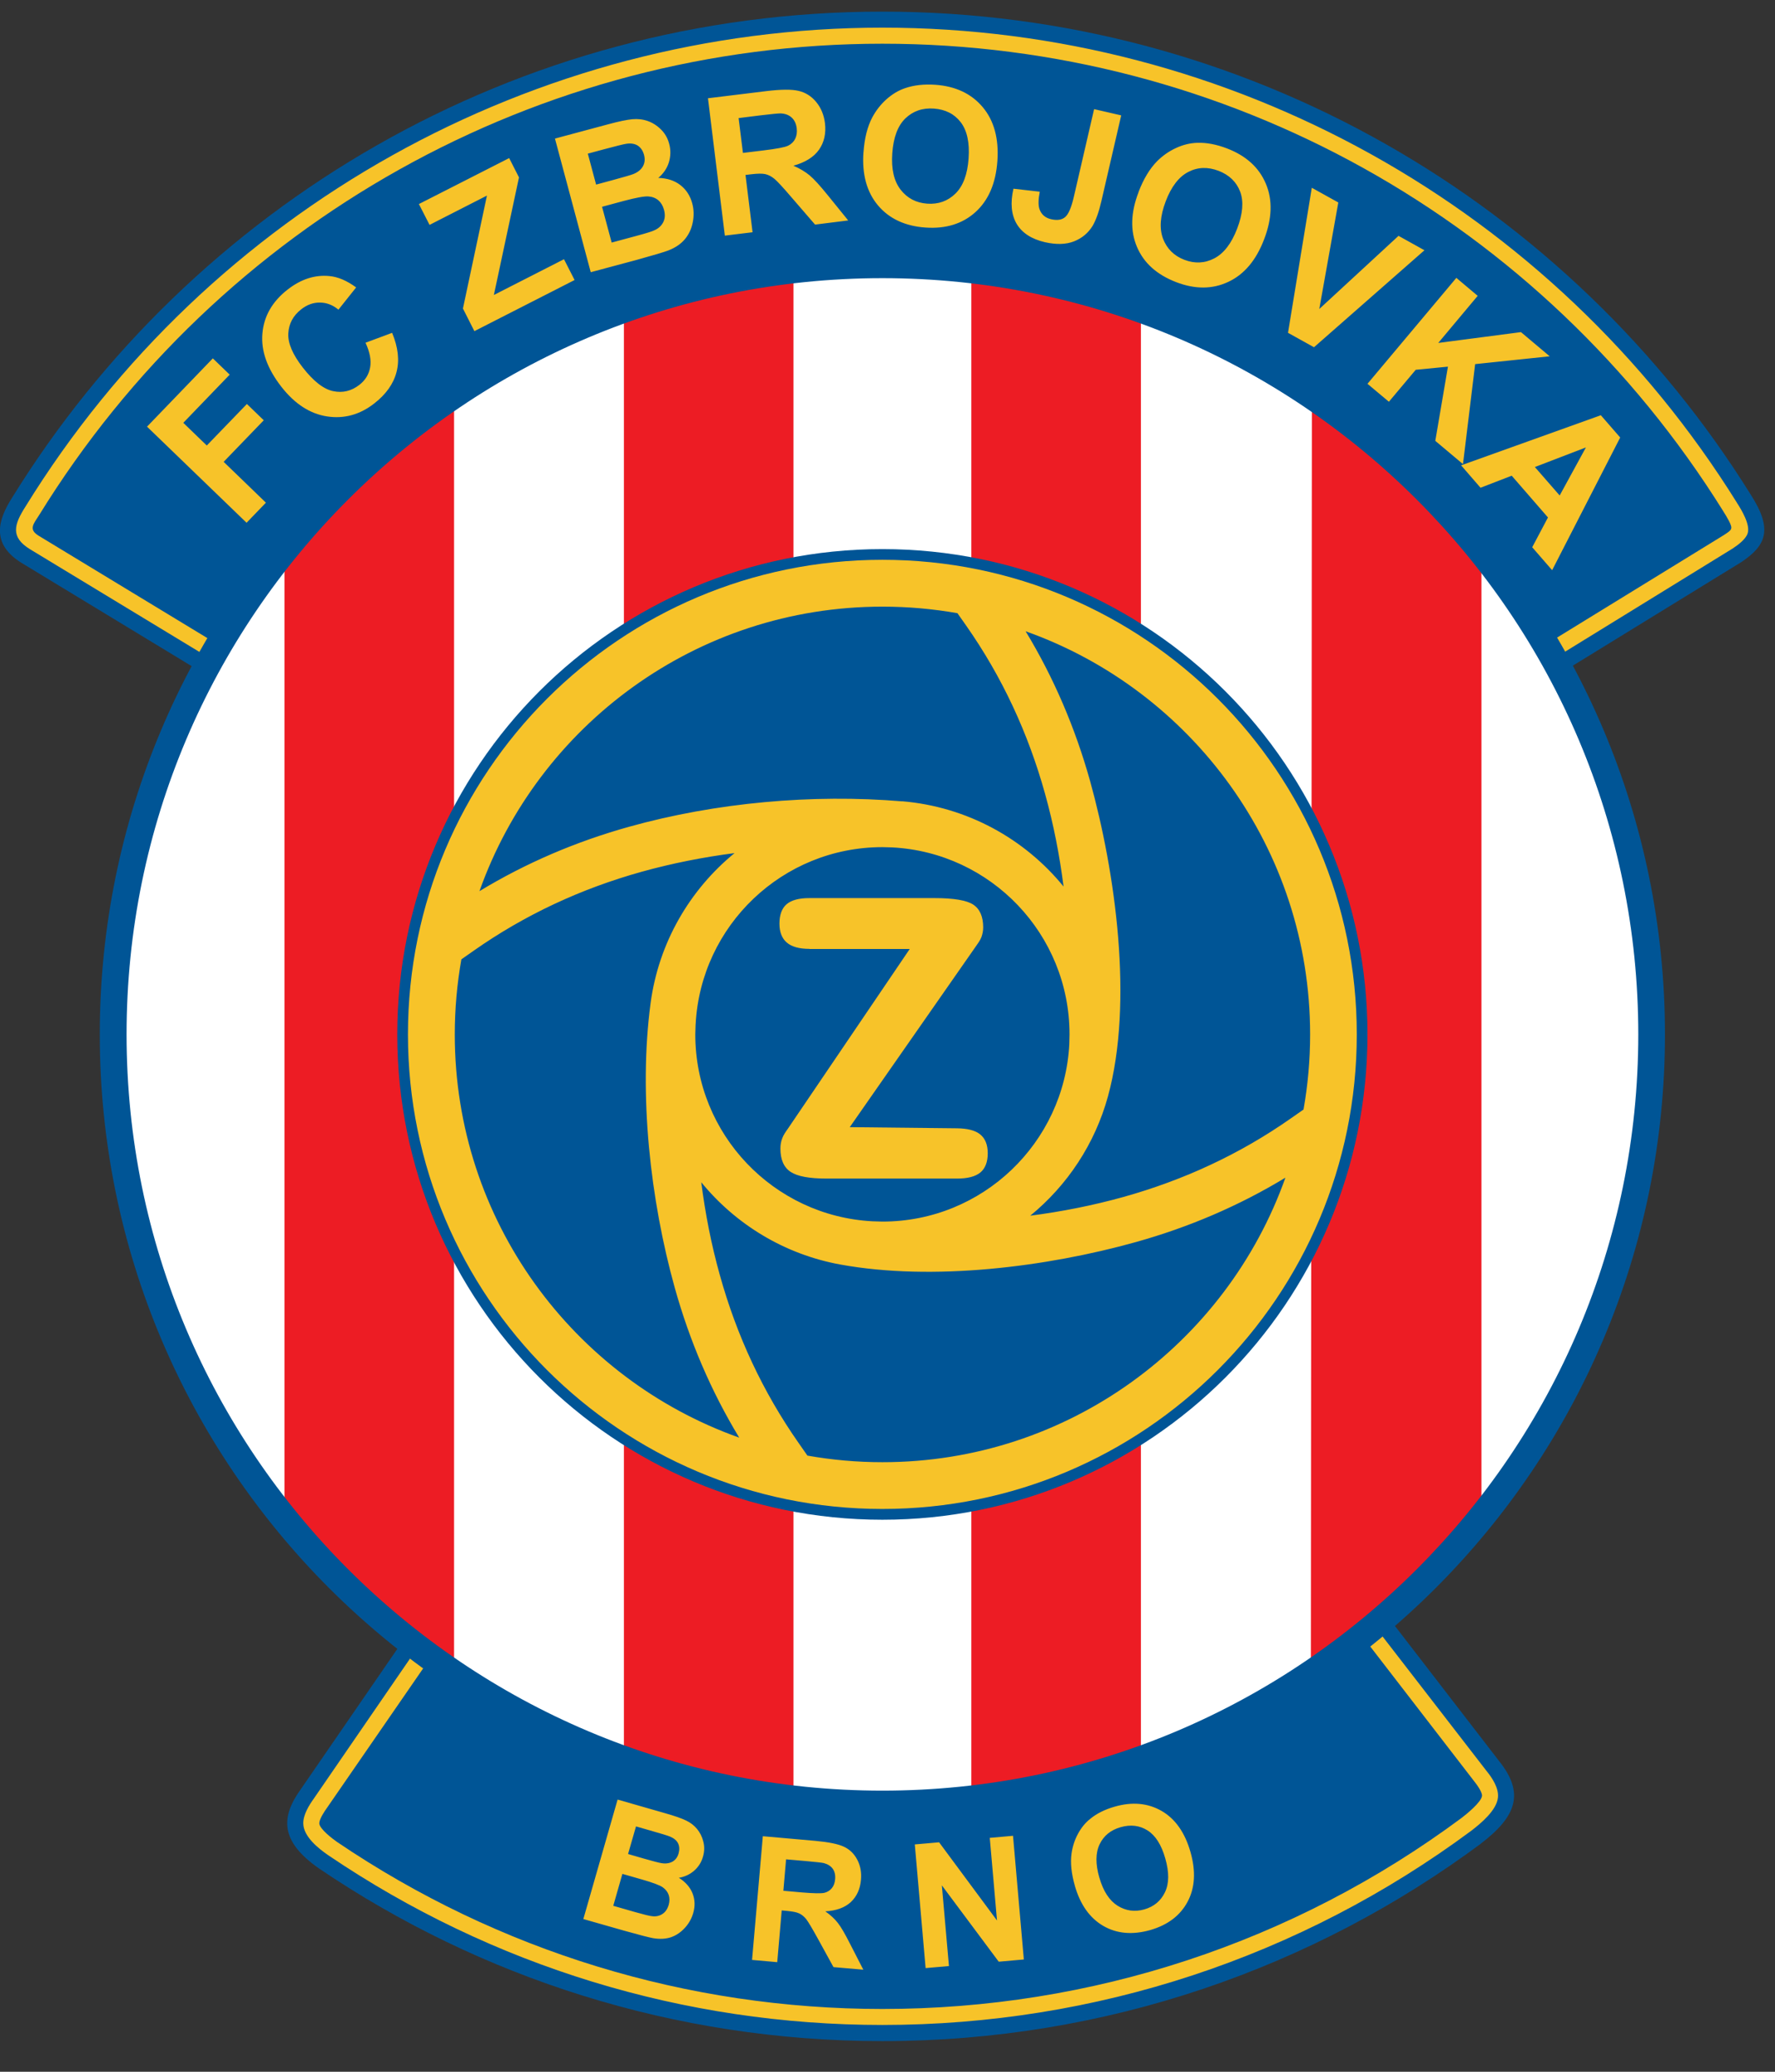
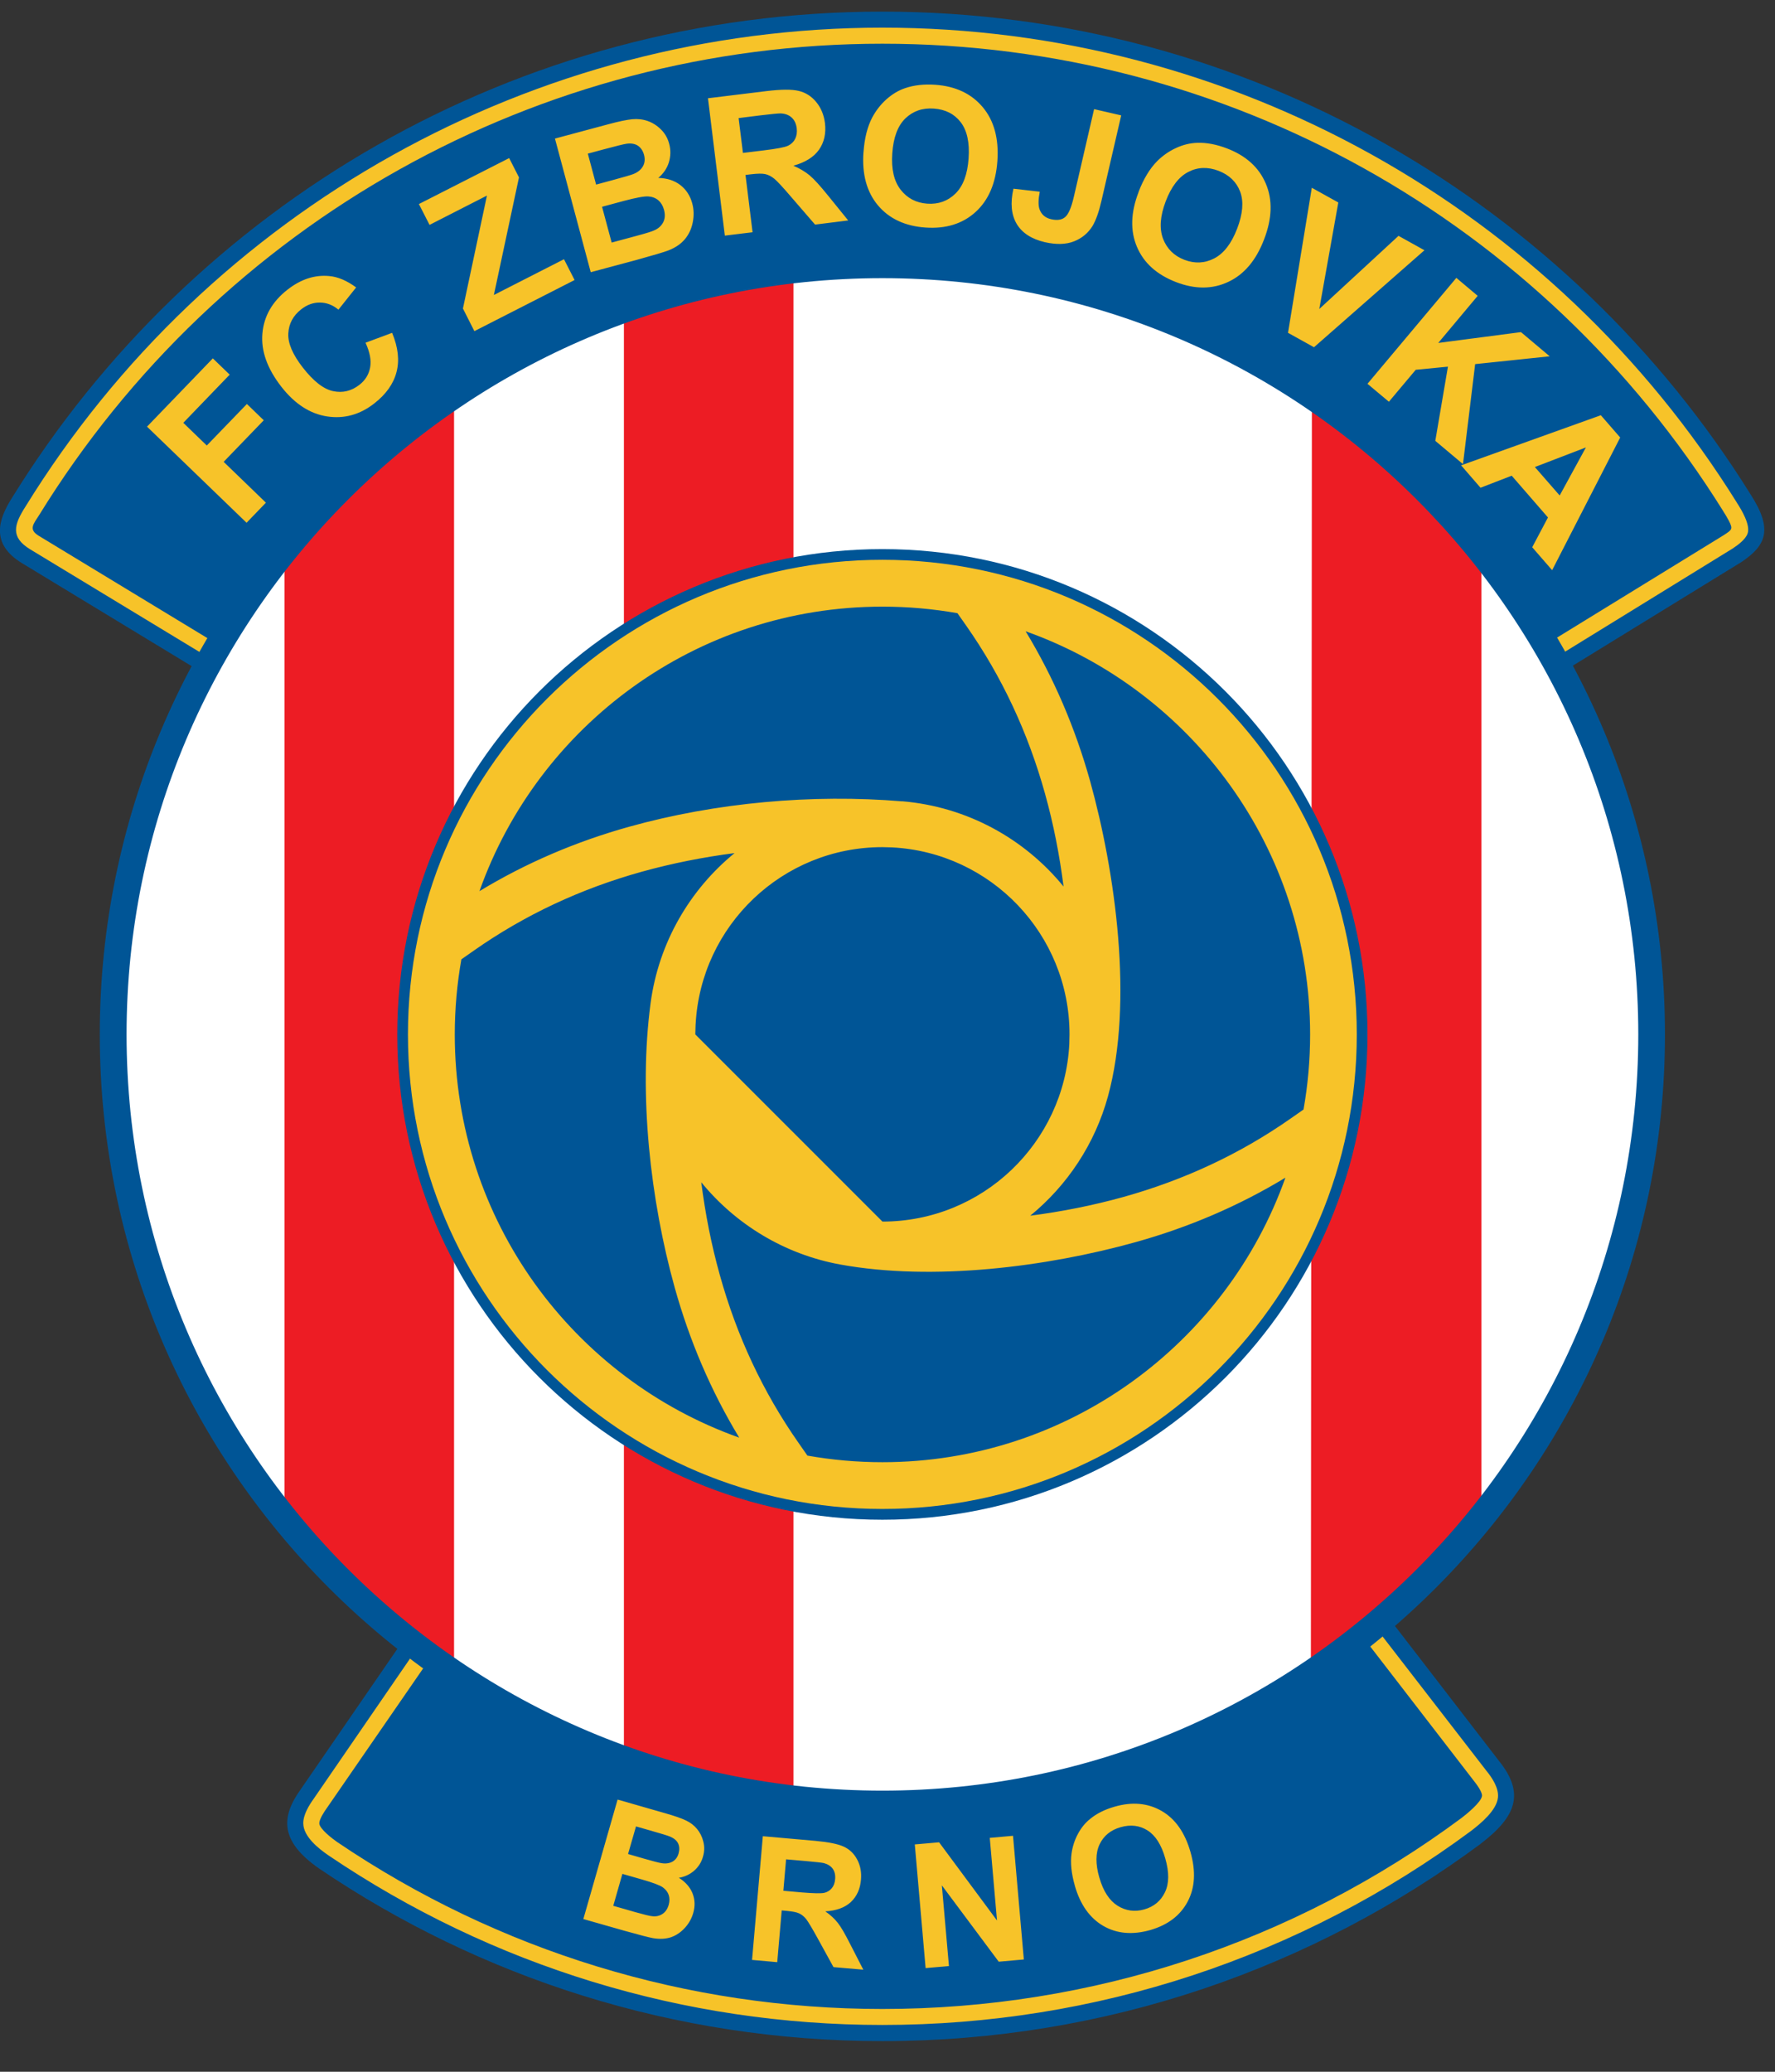
<svg xmlns="http://www.w3.org/2000/svg" width="42" height="49" viewBox="0 0 42 49" fill="none">
  <rect x="0" y="0" width="42" height="49" fill="#333333" stroke="none" />
  <g clip-path="url(#clip0_6075_318)">
    <path fill-rule="evenodd" clip-rule="evenodd" d="M39.109 24.488C39.109 34.54 30.912 42.688 20.797 42.688C10.682 42.688 2.484 34.54 2.484 24.488C2.484 14.437 10.682 6.288 20.797 6.288C30.912 6.288 39.109 14.437 39.109 24.488Z" fill="white" />
    <path fill-rule="evenodd" clip-rule="evenodd" d="M18.731 6.216V42.571L14.807 41.704V7.22L18.731 6.216Z" fill="#ED1C24" stroke="#ED1C24" stroke-width="0.088" stroke-miterlimit="2.41" />
    <path fill-rule="evenodd" clip-rule="evenodd" d="M10.7 9.548V39.646L8.851 38.068L6.775 35.966V12.824L8.675 11.049L10.7 9.548Z" fill="#ED1C24" stroke="#ED1C24" stroke-width="0.088" stroke-miterlimit="2.41" />
-     <path fill-rule="evenodd" clip-rule="evenodd" d="M23.028 6.216L26.952 7.328V41.622L23.028 42.462V6.216Z" fill="#ED1C24" stroke="#ED1C24" stroke-width="0.088" stroke-miterlimit="2.41" />
    <path fill-rule="evenodd" clip-rule="evenodd" d="M35.01 13.149V35.994L32.853 38.054L31.062 39.43L31.086 9.521L32.973 11.024L35.01 13.149Z" fill="#ED1C24" stroke="#ED1C24" stroke-width="0.088" stroke-miterlimit="2.41" />
    <path fill-rule="evenodd" clip-rule="evenodd" d="M20.879 0.275C29.547 0.275 37.15 4.838 41.421 11.691C41.96 12.525 41.789 12.902 41.204 13.294L36.941 15.913C33.888 10.154 27.841 6.284 20.879 6.284C13.916 6.284 7.882 10.191 4.823 15.93L0.523 13.321C-0.227 12.867 -0.044 12.291 0.283 11.776C4.545 4.875 12.175 0.275 20.879 0.275Z" fill="#005596" />
    <path fill-rule="evenodd" clip-rule="evenodd" d="M36.925 15.48L40.998 12.973C41.117 12.895 41.303 12.759 41.351 12.62C41.424 12.414 41.206 12.058 41.102 11.896L41.099 11.89C36.746 4.906 29.134 0.654 20.879 0.654C12.624 0.654 4.948 4.943 0.605 11.978C0.334 12.403 0.235 12.704 0.72 12.996L4.857 15.503L5.097 15.165H5.027L0.918 12.673C0.668 12.522 0.79 12.395 0.927 12.181C5.205 5.248 12.732 1.034 20.879 1.034C29.026 1.034 36.487 5.211 40.777 12.093L40.781 12.101C40.809 12.144 40.863 12.23 40.909 12.318C41.012 12.519 40.977 12.531 40.792 12.654L36.734 15.147L36.923 15.48H36.925Z" fill="#F7C329" />
    <path fill-rule="evenodd" clip-rule="evenodd" d="M35.045 43.602C31.085 46.537 26.186 48.275 20.88 48.275C15.942 48.275 11.357 46.77 7.553 44.195C6.612 43.542 6.649 42.967 7.119 42.315L9.594 38.719C12.696 41.177 16.615 42.647 20.878 42.647C25.439 42.647 29.61 40.966 32.802 38.19L35.469 41.648C36.087 42.416 35.875 42.964 35.045 43.6V43.602Z" fill="#005596" />
    <path fill-rule="evenodd" clip-rule="evenodd" d="M9.792 39.097L7.427 42.537C7.311 42.698 7.173 42.923 7.176 43.127C7.18 43.44 7.539 43.722 7.767 43.879C11.652 46.508 16.192 47.893 20.88 47.893C25.917 47.893 30.774 46.294 34.817 43.297C35.038 43.127 35.412 42.818 35.444 42.517C35.469 42.292 35.309 42.051 35.175 41.886L35.17 41.88L32.651 38.623L32.344 38.84L34.87 42.114L34.877 42.123C34.93 42.188 35.078 42.385 35.067 42.476C35.05 42.625 34.697 42.91 34.586 42.995C30.61 45.945 25.832 47.515 20.879 47.515C16.267 47.515 11.799 46.152 7.98 43.568C7.886 43.503 7.556 43.257 7.555 43.123C7.555 43.024 7.68 42.836 7.735 42.761L10.116 39.31L9.792 39.099V39.097Z" fill="#F7C329" />
    <path fill-rule="evenodd" clip-rule="evenodd" d="M20.878 12.987C27.217 12.987 32.357 18.127 32.357 24.465C32.357 30.804 27.217 35.944 20.878 35.944C14.54 35.944 9.4 30.802 9.4 24.465C9.4 18.129 14.54 12.987 20.878 12.987Z" fill="#005596" />
-     <path fill-rule="evenodd" clip-rule="evenodd" d="M20.879 13.24C27.077 13.24 32.104 18.265 32.104 24.465C32.104 30.665 27.077 35.689 20.879 35.689C14.681 35.689 9.653 30.663 9.653 24.465C9.653 18.267 14.679 13.24 20.879 13.24ZM21.347 18.951C22.885 19.081 24.245 19.838 25.166 20.968C25.071 20.225 24.928 19.49 24.727 18.771C24.328 17.338 23.712 16.008 22.857 14.79L22.655 14.503C22.079 14.401 21.486 14.348 20.88 14.348C16.482 14.348 12.738 17.156 11.345 21.077C12.45 20.407 13.633 19.903 14.889 19.553C16.938 18.982 19.221 18.775 21.347 18.953V18.951ZM24.268 14.93C24.938 16.035 25.442 17.218 25.794 18.473C26.391 20.623 26.826 23.706 26.217 25.929C25.909 27.053 25.256 28.035 24.378 28.753C25.119 28.657 25.854 28.512 26.575 28.312C28.008 27.912 29.337 27.299 30.556 26.443L30.844 26.242C30.946 25.665 31 25.072 31 24.467C31 20.068 28.191 16.324 24.27 14.931L24.268 14.93ZM30.416 27.853C29.311 28.523 28.128 29.027 26.872 29.378C24.772 29.964 22.071 30.307 19.88 29.907C18.562 29.666 17.408 28.959 16.593 27.962C16.688 28.704 16.831 29.437 17.033 30.158C17.432 31.591 18.049 32.92 18.904 34.139L19.105 34.427C19.682 34.529 20.275 34.583 20.88 34.583C25.279 34.583 29.023 31.773 30.416 27.852V27.853ZM17.491 34.001C16.821 32.896 16.317 31.712 15.966 30.457C15.388 28.383 15.106 25.883 15.395 23.721C15.586 22.296 16.321 21.043 17.381 20.177C16.64 20.273 15.905 20.418 15.184 20.618C13.752 21.017 12.422 21.633 11.205 22.488L10.917 22.69C10.815 23.267 10.761 23.86 10.761 24.467C10.761 28.865 13.57 32.609 17.491 34.002V34.001ZM16.459 24.229L16.452 24.465C16.452 26.829 18.307 28.761 20.642 28.885L20.88 28.892C23.248 28.892 25.183 27.03 25.302 24.693L25.307 24.464C25.307 22.096 23.447 20.162 21.108 20.042L20.88 20.036C18.514 20.036 16.582 21.892 16.46 24.226L16.459 24.229Z" fill="#F7C329" />
+     <path fill-rule="evenodd" clip-rule="evenodd" d="M20.879 13.24C27.077 13.24 32.104 18.265 32.104 24.465C32.104 30.665 27.077 35.689 20.879 35.689C14.681 35.689 9.653 30.663 9.653 24.465C9.653 18.267 14.679 13.24 20.879 13.24ZM21.347 18.951C22.885 19.081 24.245 19.838 25.166 20.968C25.071 20.225 24.928 19.49 24.727 18.771C24.328 17.338 23.712 16.008 22.857 14.79L22.655 14.503C22.079 14.401 21.486 14.348 20.88 14.348C16.482 14.348 12.738 17.156 11.345 21.077C12.45 20.407 13.633 19.903 14.889 19.553C16.938 18.982 19.221 18.775 21.347 18.953V18.951ZM24.268 14.93C24.938 16.035 25.442 17.218 25.794 18.473C26.391 20.623 26.826 23.706 26.217 25.929C25.909 27.053 25.256 28.035 24.378 28.753C25.119 28.657 25.854 28.512 26.575 28.312C28.008 27.912 29.337 27.299 30.556 26.443L30.844 26.242C30.946 25.665 31 25.072 31 24.467C31 20.068 28.191 16.324 24.27 14.931L24.268 14.93ZM30.416 27.853C29.311 28.523 28.128 29.027 26.872 29.378C24.772 29.964 22.071 30.307 19.88 29.907C18.562 29.666 17.408 28.959 16.593 27.962C16.688 28.704 16.831 29.437 17.033 30.158C17.432 31.591 18.049 32.92 18.904 34.139L19.105 34.427C19.682 34.529 20.275 34.583 20.88 34.583C25.279 34.583 29.023 31.773 30.416 27.852V27.853ZM17.491 34.001C16.821 32.896 16.317 31.712 15.966 30.457C15.388 28.383 15.106 25.883 15.395 23.721C15.586 22.296 16.321 21.043 17.381 20.177C16.64 20.273 15.905 20.418 15.184 20.618C13.752 21.017 12.422 21.633 11.205 22.488L10.917 22.69C10.815 23.267 10.761 23.86 10.761 24.467C10.761 28.865 13.57 32.609 17.491 34.002V34.001ZM16.459 24.229L16.452 24.465L20.88 28.892C23.248 28.892 25.183 27.03 25.302 24.693L25.307 24.464C25.307 22.096 23.447 20.162 21.108 20.042L20.88 20.036C18.514 20.036 16.582 21.892 16.46 24.226L16.459 24.229Z" fill="#F7C329" />
    <path fill-rule="evenodd" clip-rule="evenodd" d="M20.879 5.948C31.104 5.948 39.396 14.24 39.396 24.465C39.396 34.691 31.104 42.983 20.879 42.983C10.653 42.983 2.361 34.691 2.361 24.465C2.361 14.24 10.655 5.948 20.879 5.948ZM20.879 6.579C30.755 6.579 38.765 14.588 38.765 24.465C38.765 34.343 30.755 42.351 20.879 42.351C11.003 42.351 2.995 34.341 2.995 24.465C2.995 14.589 11.003 6.579 20.879 6.579Z" fill="#005596" />
-     <path fill-rule="evenodd" clip-rule="evenodd" d="M19.151 22.442C18.91 22.442 18.733 22.392 18.617 22.293C18.502 22.194 18.443 22.043 18.443 21.843C18.443 21.643 18.5 21.481 18.613 21.386C18.725 21.29 18.904 21.241 19.151 21.241H22.109C22.568 21.241 22.874 21.293 23.03 21.396C23.186 21.5 23.264 21.68 23.264 21.934C23.264 22.013 23.249 22.091 23.221 22.168C23.19 22.247 23.136 22.316 23.082 22.395L20.107 26.659L22.646 26.686C22.893 26.689 23.076 26.735 23.193 26.83C23.312 26.926 23.372 27.075 23.372 27.277C23.372 27.479 23.314 27.635 23.196 27.732C23.079 27.827 22.896 27.875 22.646 27.875H19.562C19.152 27.875 18.869 27.823 18.707 27.716C18.548 27.611 18.466 27.427 18.466 27.165C18.466 27.078 18.48 26.997 18.51 26.921C18.537 26.847 18.585 26.776 18.641 26.698L21.526 22.445H19.151V22.442Z" fill="#F7C329" />
    <path d="M5.833 12.363L3.479 10.091L5.036 8.476L5.435 8.861L4.337 10L4.893 10.537L5.842 9.555L6.241 9.94L5.292 10.923L6.292 11.889L5.833 12.365V12.363ZM8.649 8.106L9.278 7.872C9.421 8.214 9.455 8.524 9.382 8.801C9.31 9.079 9.134 9.325 8.857 9.541C8.515 9.809 8.142 9.91 7.739 9.849C7.335 9.787 6.974 9.553 6.658 9.148C6.323 8.718 6.173 8.299 6.209 7.888C6.244 7.478 6.443 7.131 6.805 6.849C7.121 6.603 7.449 6.496 7.792 6.529C7.996 6.547 8.207 6.637 8.427 6.798L8.008 7.324C7.874 7.213 7.728 7.157 7.569 7.156C7.412 7.154 7.264 7.208 7.127 7.316C6.936 7.465 6.834 7.655 6.822 7.886C6.809 8.116 6.925 8.384 7.164 8.692C7.418 9.018 7.658 9.205 7.883 9.251C8.11 9.299 8.316 9.248 8.504 9.102C8.643 8.994 8.728 8.857 8.758 8.69C8.789 8.525 8.752 8.33 8.649 8.106ZM11.223 7.829L10.954 7.297L11.522 4.626L10.164 5.319L9.912 4.826L12.048 3.739L12.28 4.196L11.686 6.977L13.345 6.131L13.596 6.623L11.227 7.831L11.223 7.829ZM13.129 3.278L14.393 2.939C14.642 2.871 14.832 2.833 14.961 2.82C15.089 2.808 15.211 2.822 15.326 2.862C15.44 2.902 15.545 2.968 15.639 3.061C15.733 3.153 15.799 3.267 15.835 3.404C15.875 3.552 15.87 3.698 15.826 3.843C15.779 3.988 15.695 4.11 15.576 4.208C15.782 4.213 15.958 4.269 16.097 4.376C16.237 4.484 16.331 4.629 16.38 4.811C16.419 4.954 16.423 5.104 16.392 5.258C16.362 5.412 16.3 5.544 16.206 5.657C16.112 5.769 15.983 5.857 15.818 5.922C15.715 5.962 15.46 6.037 15.054 6.15L13.978 6.438L13.131 3.276L13.129 3.278ZM13.909 3.634L14.105 4.366L14.522 4.253C14.77 4.185 14.924 4.141 14.983 4.118C15.089 4.076 15.165 4.016 15.211 3.936C15.257 3.857 15.266 3.765 15.239 3.663C15.212 3.566 15.165 3.494 15.094 3.446C15.023 3.4 14.932 3.384 14.824 3.4C14.758 3.409 14.576 3.455 14.276 3.535L13.909 3.634ZM14.246 4.891L14.473 5.737L15.063 5.578C15.294 5.516 15.437 5.472 15.496 5.441C15.587 5.399 15.653 5.335 15.695 5.253C15.736 5.17 15.742 5.073 15.711 4.96C15.685 4.865 15.641 4.792 15.578 4.737C15.513 4.683 15.434 4.652 15.339 4.646C15.243 4.64 15.051 4.675 14.761 4.752L14.245 4.891H14.246ZM17.151 5.572L16.752 2.324L18.132 2.155C18.479 2.113 18.734 2.11 18.899 2.15C19.064 2.189 19.203 2.278 19.315 2.415C19.428 2.554 19.495 2.717 19.52 2.91C19.549 3.153 19.503 3.364 19.38 3.54C19.257 3.715 19.053 3.842 18.773 3.919C18.925 3.985 19.053 4.061 19.158 4.148C19.263 4.236 19.408 4.396 19.596 4.629L20.07 5.214L19.286 5.312L18.725 4.663C18.526 4.43 18.391 4.285 18.322 4.228C18.251 4.17 18.18 4.134 18.107 4.118C18.035 4.102 17.924 4.104 17.773 4.122L17.64 4.138L17.807 5.493L17.151 5.573V5.572ZM17.577 3.617L18.063 3.558C18.377 3.52 18.573 3.483 18.648 3.446C18.722 3.41 18.779 3.356 18.814 3.286C18.85 3.215 18.864 3.131 18.852 3.033C18.838 2.923 18.797 2.839 18.731 2.779C18.665 2.719 18.577 2.686 18.468 2.682C18.414 2.682 18.254 2.697 17.989 2.729L17.477 2.793L17.579 3.615L17.577 3.617ZM20.432 3.603C20.455 3.27 20.525 2.994 20.64 2.776C20.727 2.615 20.837 2.472 20.974 2.349C21.113 2.226 21.259 2.138 21.417 2.085C21.628 2.013 21.863 1.987 22.13 2.005C22.611 2.039 22.985 2.215 23.253 2.534C23.521 2.853 23.637 3.278 23.6 3.808C23.563 4.335 23.39 4.737 23.082 5.016C22.776 5.293 22.381 5.415 21.902 5.382C21.417 5.349 21.041 5.173 20.774 4.857C20.509 4.541 20.394 4.122 20.431 3.603H20.432ZM21.113 3.628C21.087 3.997 21.153 4.284 21.31 4.486C21.468 4.689 21.677 4.798 21.941 4.817C22.202 4.835 22.426 4.757 22.608 4.578C22.789 4.401 22.893 4.122 22.919 3.745C22.945 3.37 22.883 3.087 22.732 2.89C22.581 2.694 22.369 2.588 22.098 2.568C21.826 2.548 21.602 2.628 21.421 2.802C21.243 2.976 21.139 3.25 21.113 3.628ZM25.888 2.581L26.53 2.729L26.063 4.748C26.003 5.011 25.932 5.208 25.854 5.341C25.749 5.512 25.601 5.635 25.412 5.709C25.222 5.783 24.993 5.789 24.724 5.728C24.41 5.655 24.187 5.512 24.057 5.296C23.93 5.08 23.902 4.803 23.98 4.463L24.603 4.534C24.567 4.718 24.566 4.852 24.594 4.94C24.638 5.071 24.731 5.153 24.872 5.185C25.016 5.218 25.127 5.201 25.205 5.133C25.284 5.065 25.353 4.902 25.412 4.643L25.888 2.583V2.581ZM26.94 4.541C27.059 4.23 27.207 3.987 27.381 3.811C27.51 3.683 27.658 3.578 27.826 3.501C27.992 3.424 28.16 3.383 28.327 3.378C28.549 3.37 28.783 3.415 29.032 3.51C29.484 3.683 29.79 3.96 29.952 4.344C30.115 4.726 30.102 5.167 29.91 5.664C29.721 6.159 29.438 6.492 29.063 6.667C28.689 6.843 28.276 6.845 27.828 6.672C27.373 6.496 27.065 6.221 26.903 5.84C26.741 5.459 26.754 5.027 26.942 4.541H26.94ZM27.582 4.765C27.45 5.111 27.43 5.404 27.519 5.644C27.612 5.885 27.78 6.051 28.025 6.145C28.271 6.239 28.507 6.228 28.732 6.111C28.957 5.994 29.139 5.76 29.274 5.406C29.408 5.056 29.431 4.765 29.345 4.534C29.257 4.302 29.086 4.138 28.834 4.04C28.578 3.943 28.339 3.951 28.117 4.067C27.895 4.181 27.715 4.413 27.581 4.766L27.582 4.765ZM30.477 7.871L31.04 4.441L31.667 4.789L31.217 7.308L33.092 5.578L33.705 5.919L31.092 8.213L30.476 7.871H30.477ZM32.356 9.079L34.46 6.572L34.965 6.997L34.032 8.111L35.989 7.855L36.669 8.427L34.905 8.612L34.617 10.977L33.962 10.427L34.261 8.672L33.499 8.746L32.864 9.502L32.357 9.077L32.356 9.079ZM36.727 13.486L36.255 12.943L36.628 12.239L35.77 11.251L35.032 11.536L34.573 11.006L37.879 9.821L38.337 10.348L36.727 13.485V13.486ZM36.905 11.719L37.526 10.582L36.318 11.046L36.905 11.719Z" fill="#F7C329" />
    <path d="M14.613 42.562L15.742 42.886C15.966 42.95 16.131 43.007 16.234 43.058C16.339 43.107 16.425 43.175 16.494 43.258C16.564 43.343 16.614 43.442 16.642 43.557C16.672 43.671 16.67 43.79 16.634 43.912C16.598 44.044 16.527 44.155 16.423 44.246C16.32 44.335 16.198 44.391 16.063 44.412C16.22 44.511 16.328 44.634 16.387 44.781C16.445 44.928 16.45 45.084 16.403 45.246C16.366 45.374 16.302 45.491 16.206 45.596C16.112 45.699 16.003 45.774 15.878 45.818C15.755 45.859 15.613 45.867 15.457 45.841C15.36 45.824 15.129 45.764 14.764 45.662L13.803 45.388L14.613 42.564V42.562ZM15.049 43.197L14.861 43.85L15.234 43.958C15.456 44.021 15.595 44.058 15.652 44.066C15.752 44.083 15.838 44.07 15.91 44.032C15.981 43.992 16.031 43.927 16.057 43.835C16.081 43.748 16.078 43.67 16.046 43.6C16.014 43.533 15.95 43.479 15.86 43.44C15.806 43.417 15.644 43.366 15.376 43.291L15.049 43.197ZM14.727 44.32L14.511 45.075L15.038 45.226C15.243 45.284 15.376 45.317 15.434 45.321C15.524 45.332 15.604 45.314 15.673 45.269C15.744 45.224 15.793 45.152 15.823 45.052C15.847 44.967 15.846 44.888 15.823 44.819C15.798 44.748 15.752 44.687 15.682 44.637C15.611 44.588 15.447 44.526 15.188 44.452L14.727 44.32ZM17.795 46.357L18.05 43.429L19.295 43.539C19.608 43.568 19.833 43.613 19.97 43.678C20.107 43.742 20.212 43.845 20.286 43.987C20.36 44.13 20.388 44.286 20.372 44.46C20.354 44.679 20.272 44.855 20.132 44.987C19.99 45.118 19.788 45.192 19.529 45.206C19.651 45.292 19.75 45.383 19.825 45.48C19.901 45.576 19.998 45.745 20.119 45.984L20.428 46.586L19.722 46.525L19.351 45.85C19.218 45.609 19.127 45.457 19.078 45.392C19.027 45.329 18.972 45.283 18.91 45.255C18.85 45.226 18.751 45.207 18.616 45.195L18.497 45.184L18.391 46.408L17.799 46.355L17.795 46.357ZM18.534 44.719L18.97 44.758C19.254 44.782 19.432 44.785 19.505 44.768C19.577 44.751 19.636 44.714 19.682 44.659C19.727 44.605 19.754 44.532 19.761 44.445C19.77 44.345 19.75 44.264 19.704 44.198C19.656 44.133 19.585 44.089 19.491 44.064C19.443 44.053 19.3 44.038 19.061 44.016L18.6 43.976L18.536 44.719H18.534ZM21.902 46.549L21.646 43.623L22.221 43.573L23.591 45.422L23.42 43.468L23.97 43.419L24.226 46.344L23.632 46.397L22.286 44.591L22.454 46.5L21.904 46.548L21.902 46.549ZM25.433 44.599C25.35 44.311 25.324 44.056 25.355 43.836C25.378 43.676 25.427 43.52 25.506 43.374C25.584 43.229 25.681 43.109 25.799 43.017C25.953 42.89 26.145 42.796 26.375 42.73C26.791 42.61 27.16 42.645 27.484 42.83C27.808 43.017 28.036 43.34 28.168 43.799C28.299 44.255 28.277 44.648 28.102 44.976C27.928 45.304 27.634 45.528 27.219 45.648C26.798 45.767 26.429 45.736 26.107 45.551C25.785 45.364 25.561 45.047 25.432 44.599H25.433ZM26.014 44.411C26.105 44.73 26.25 44.95 26.444 45.073C26.64 45.195 26.851 45.224 27.077 45.16C27.304 45.095 27.467 44.959 27.566 44.753C27.664 44.548 27.667 44.283 27.573 43.955C27.481 43.631 27.341 43.411 27.153 43.292C26.965 43.174 26.754 43.148 26.518 43.215C26.282 43.282 26.116 43.417 26.019 43.62C25.922 43.822 25.919 44.086 26.013 44.411H26.014Z" fill="#F7C329" />
  </g>
  <defs>
    <clipPath id="clip0_6075_318">
      <rect width="41.748" height="48" fill="white" transform="translate(0 0.275)" />
    </clipPath>
  </defs>
</svg>